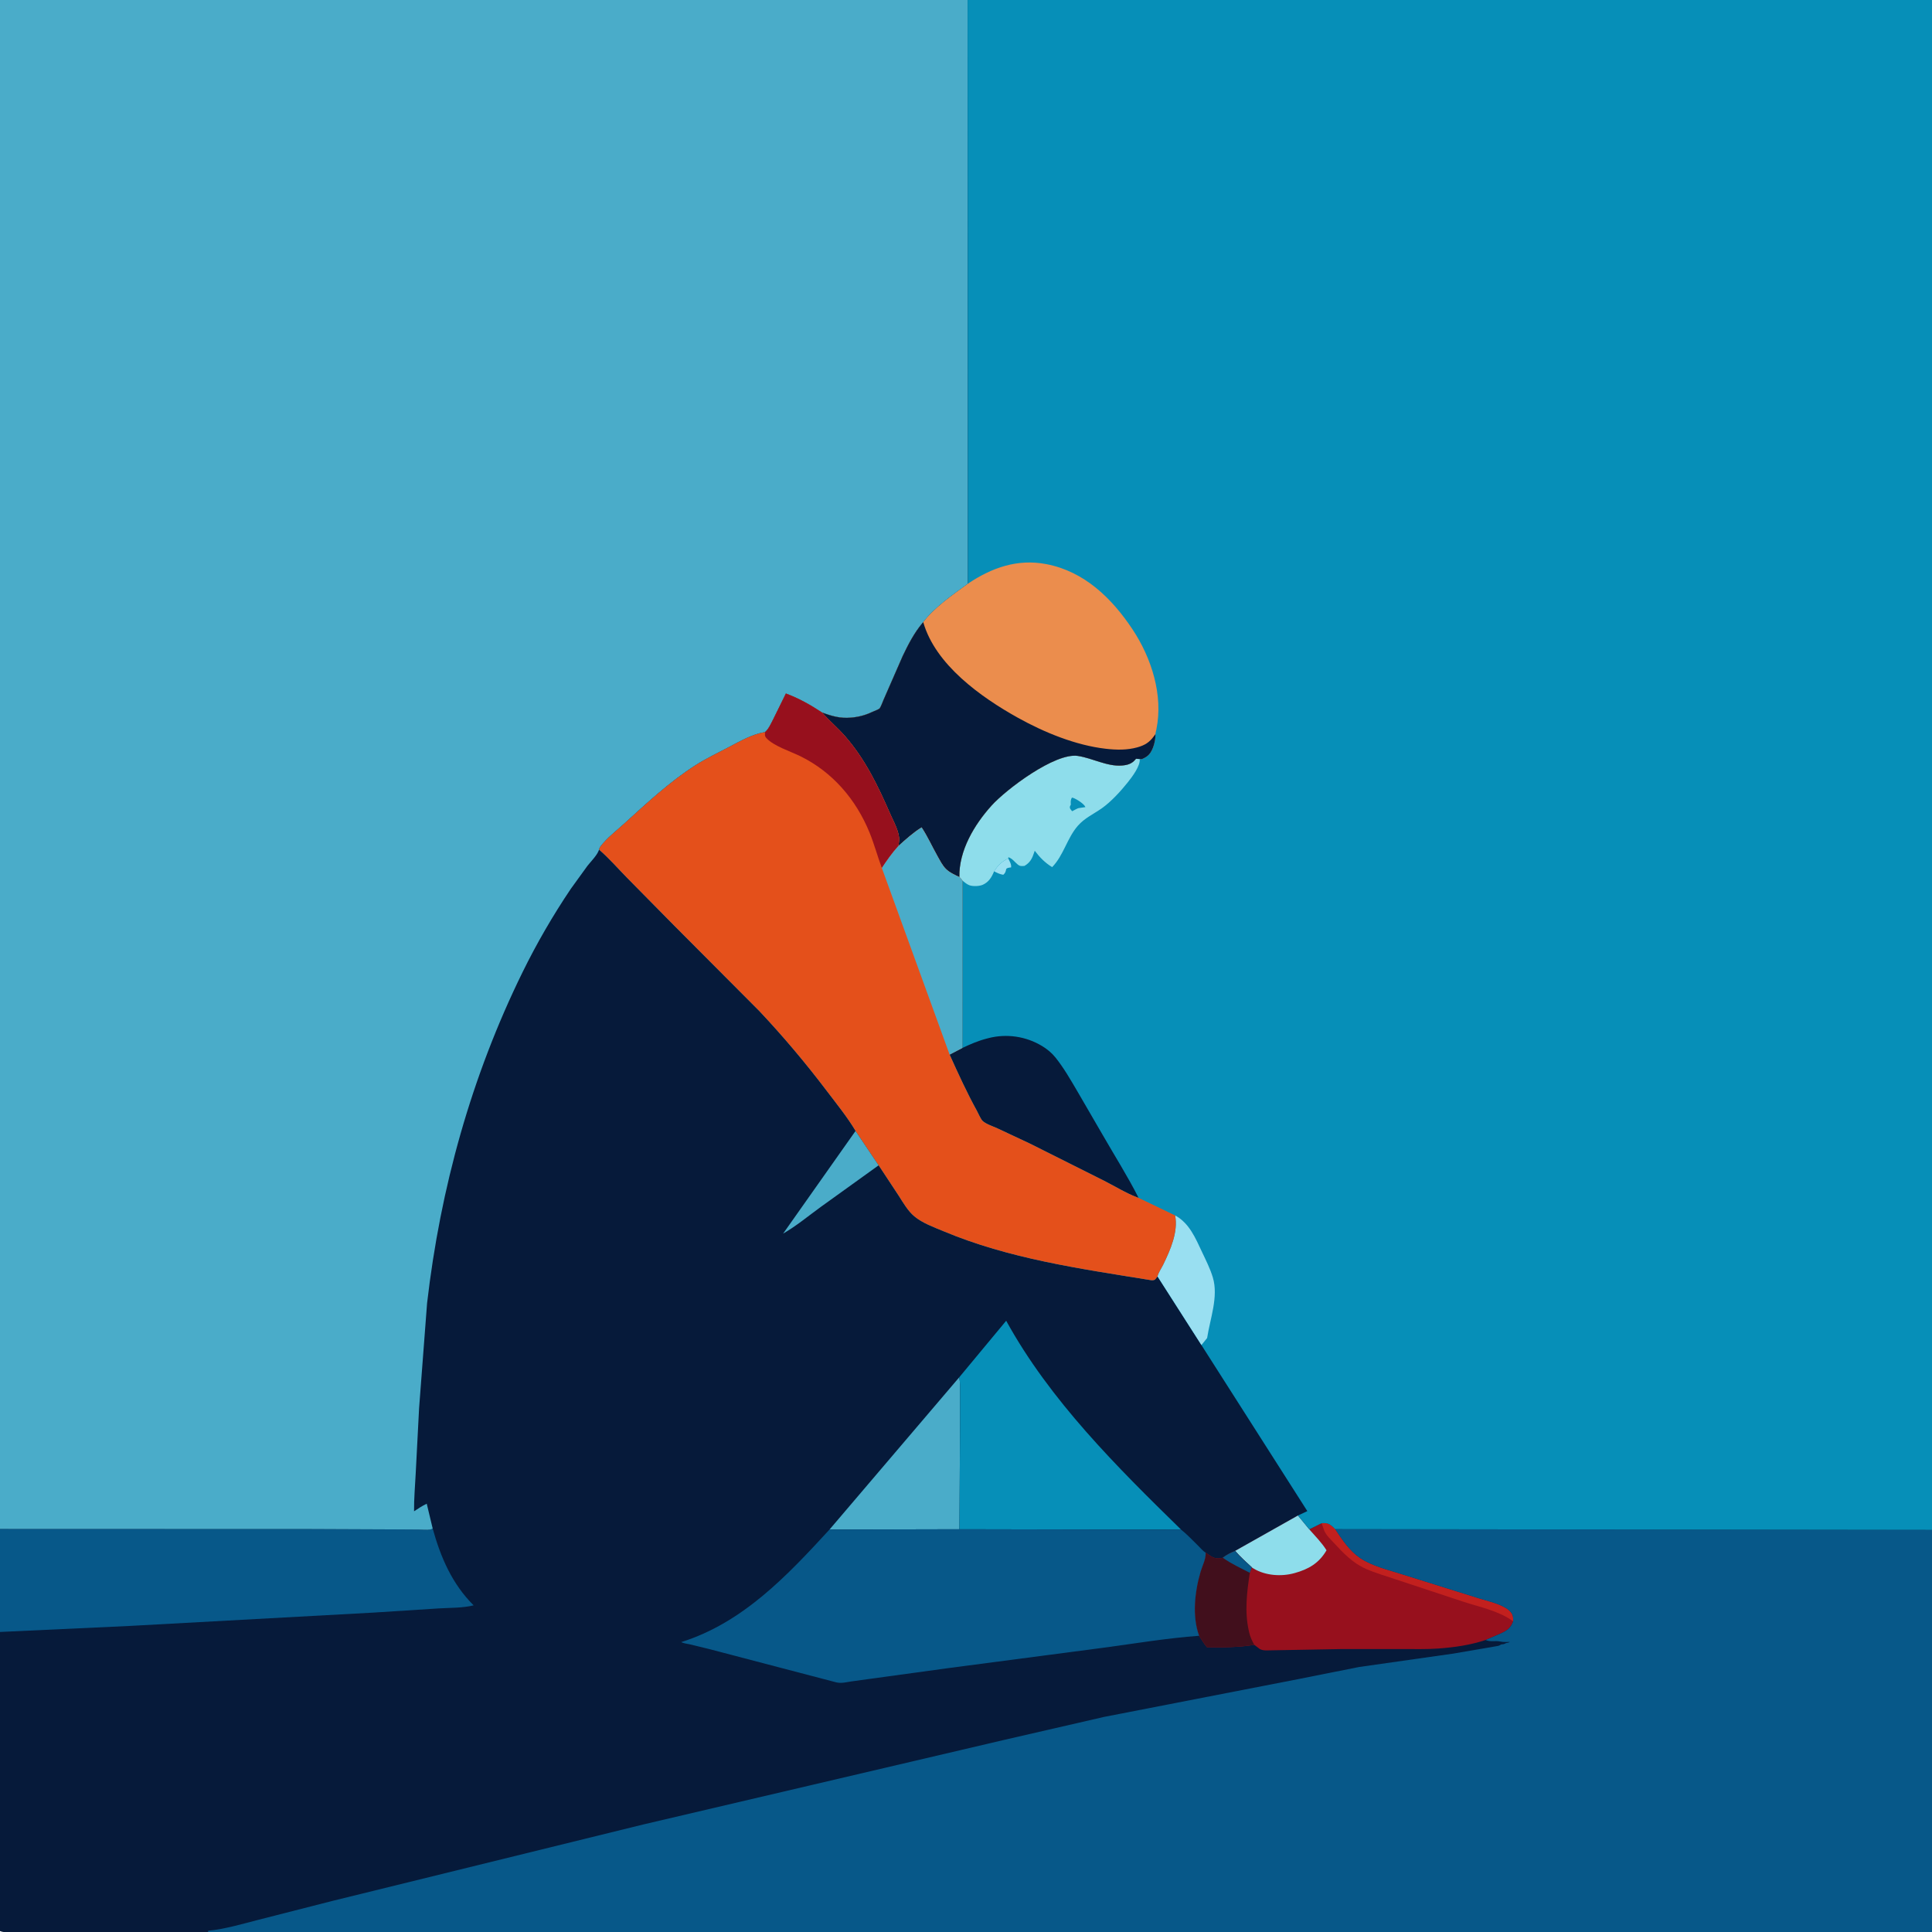
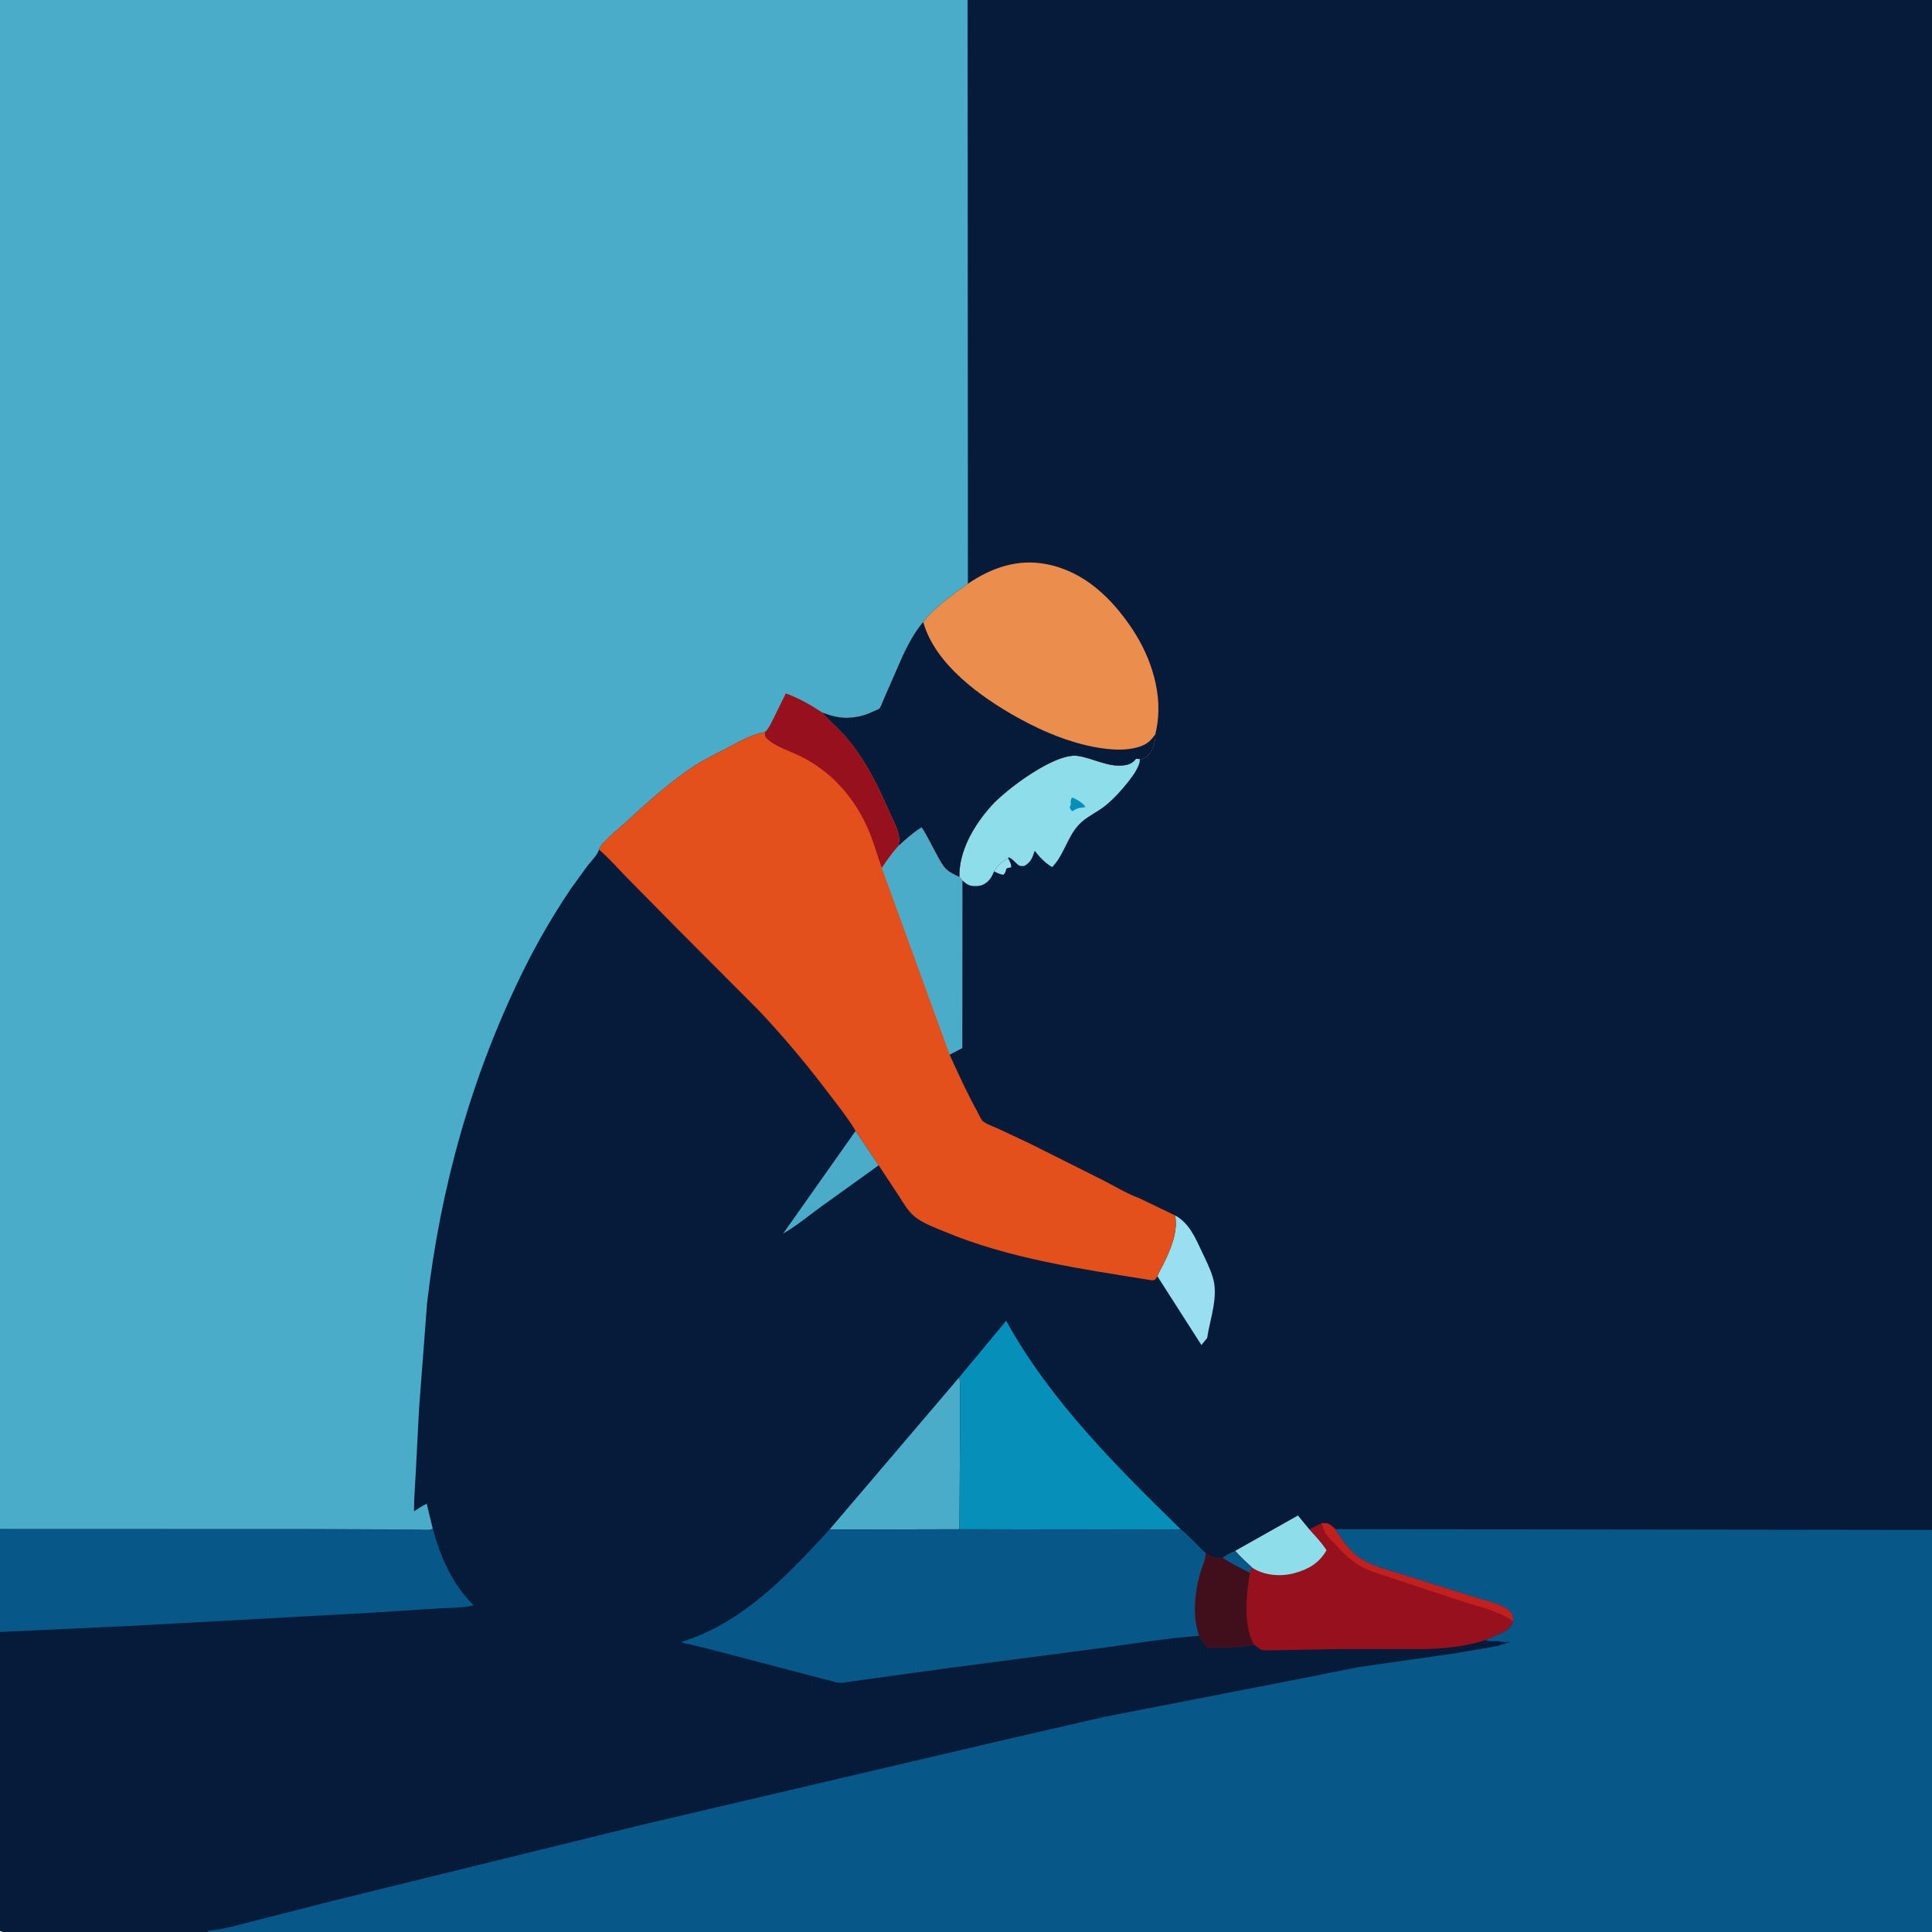
<svg xmlns="http://www.w3.org/2000/svg" version="1.1" style="display: block;" viewBox="0 0 2048 2048" width="1024" height="1024">
  <path transform="translate(0,0)" fill="rgb(6,26,58)" d="M -0 1620.73 L -0 -0 L 1025.69 0 L 2048 0 L 2048 1621.78 L 2048 2048 L 220.65 2048 L 63.624 2048.07 L 20.082 2048.07 C 14.475 2048.07 4.966 2049.25 0 2047 L -0 1729.95 L -0 1620.73 z" />
  <path transform="translate(0,0)" fill="rgb(74,172,201)" d="M 906.95 1198.79 L 931.427 1235.26 L 870.168 1279.31 C 857.104 1288.79 844.126 1299.63 830.149 1307.66 L 906.95 1198.79 z" />
  <path transform="translate(0,0)" fill="rgb(74,172,201)" d="M 1016.77 1460.06 C 1018.09 1466.12 1017.69 1472.56 1017.72 1478.74 L 1017.72 1508.25 L 1017.03 1621.06 L 879.311 1621.39 L 1016.77 1460.06 z" />
  <path transform="translate(0,0)" fill="rgb(6,143,184)" d="M 1016.77 1460.06 L 1066.6 1400.05 C 1112.87 1484.33 1183.91 1554.92 1252.09 1621.53 L 1017.03 1621.06 L 1017.72 1508.25 L 1017.72 1478.74 C 1017.69 1472.56 1018.09 1466.12 1016.77 1460.06 z" />
  <path transform="translate(0,0)" fill="rgb(151,16,29)" d="M 1375.87 1606.52 L 1387.88 1621.16 L 1401 1614.66 C 1406.85 1614.27 1408.74 1614.9 1413.18 1618.83 L 1415.29 1620.94 C 1422.88 1632.27 1430.29 1643.76 1441.75 1651.57 C 1454.44 1660.22 1471.98 1664.2 1486.53 1668.92 L 1567.42 1694.22 C 1577.13 1697.31 1591.4 1700.22 1599.33 1706.78 C 1603.48 1710.22 1604.2 1713.49 1604.01 1718.67 C 1601.41 1725.79 1597.81 1728.29 1591.07 1731.45 L 1574.85 1738.45 C 1558.35 1743.9 1542.14 1746.21 1524.85 1747.49 C 1512.08 1748.43 1499.08 1748.02 1486.27 1748.05 L 1420.54 1748.09 L 1342.38 1749.5 C 1339.85 1749.45 1337.78 1749.26 1335.5 1748.07 L 1329.61 1743.61 C 1313.26 1746.28 1295.94 1746.47 1279.41 1746.08 C 1276.2 1742.38 1273.72 1738.11 1271.09 1733.99 C 1263.49 1713.11 1266.52 1686.94 1272.69 1666.01 C 1274.71 1659.17 1278.26 1653.16 1278.04 1645.92 C 1283.9 1649.77 1287.08 1652.93 1294.5 1651.72 L 1296.17 1651.26 C 1300.05 1648.19 1304.74 1645.79 1309.34 1644.01 L 1375.87 1606.52 z" />
  <path transform="translate(0,0)" fill="rgb(194,32,30)" d="M 1401 1614.66 C 1406.85 1614.27 1408.74 1614.9 1413.18 1618.83 L 1415.29 1620.94 C 1422.88 1632.27 1430.29 1643.76 1441.75 1651.57 C 1454.44 1660.22 1471.98 1664.2 1486.53 1668.92 L 1567.42 1694.22 C 1577.13 1697.31 1591.4 1700.22 1599.33 1706.78 C 1603.48 1710.22 1604.2 1713.49 1604.01 1718.67 C 1588.51 1707.46 1569.42 1703.8 1551.5 1697.99 L 1479.37 1674.13 C 1468.97 1670.57 1458.06 1667.53 1448 1663.09 C 1433.85 1656.85 1423.73 1646.14 1413.45 1634.95 C 1409.77 1630.96 1405.33 1627.03 1403.47 1621.8 L 1401 1614.66 z" />
  <path transform="translate(0,0)" fill="rgb(142,221,235)" d="M 1375.87 1606.52 L 1387.88 1621.16 C 1394.22 1628.4 1401.08 1635.19 1406.16 1643.38 C 1398.21 1657.06 1387.13 1663.48 1372.08 1667.61 C 1358.22 1671.42 1341.58 1670.27 1329.1 1662.87 L 1327 1661.49 C 1320.98 1655.86 1314.6 1650.37 1309.34 1644.01 L 1375.87 1606.52 z" />
  <path transform="translate(0,0)" fill="rgb(65,15,28)" d="M 1296.17 1651.26 C 1300.05 1648.19 1304.74 1645.79 1309.34 1644.01 C 1314.6 1650.37 1320.98 1655.86 1327 1661.49 L 1324.86 1667.23 C 1321.77 1687.59 1319.2 1708.13 1323.74 1728.5 L 1324.06 1730.02 C 1325.13 1734.91 1327.18 1739.25 1329.61 1743.61 C 1313.26 1746.28 1295.94 1746.47 1279.41 1746.08 C 1276.2 1742.38 1273.72 1738.11 1271.09 1733.99 C 1263.49 1713.11 1266.52 1686.94 1272.69 1666.01 C 1274.71 1659.17 1278.26 1653.16 1278.04 1645.92 C 1283.9 1649.77 1287.08 1652.93 1294.5 1651.72 L 1296.17 1651.26 z" />
  <path transform="translate(0,0)" fill="rgb(7,88,137)" d="M 1296.17 1651.26 C 1300.05 1648.19 1304.74 1645.79 1309.34 1644.01 C 1314.6 1650.37 1320.98 1655.86 1327 1661.49 L 1324.86 1667.23 C 1314.73 1662.01 1305.56 1657.88 1296.17 1651.26 z" />
  <path transform="translate(0,0)" fill="rgb(7,88,137)" d="M 458.665 1620.28 C 467.085 1650.81 479.338 1679.19 502.075 1701.73 C 490.497 1704.64 476.737 1704.25 464.818 1705 L 396.033 1709.41 L 137.501 1723.56 L -0 1729.95 L -0 1620.73 L 329.722 1620.84 L 419.564 1621.22 L 444.102 1621.37 C 447.758 1621.39 452.431 1621.96 456 1621.36 C 457.256 1621.15 457.671 1620.84 458.665 1620.28 z" />
  <path transform="translate(0,0)" fill="rgb(7,88,137)" d="M 879.311 1621.39 L 1017.03 1621.06 L 1252.09 1621.53 C 1258.39 1626.57 1264 1632.57 1269.77 1638.21 C 1272.29 1640.68 1275.04 1644.09 1278.04 1645.92 C 1278.26 1653.16 1274.71 1659.17 1272.69 1666.01 C 1266.52 1686.94 1263.49 1713.11 1271.09 1733.99 C 1237.13 1736.46 1203.71 1742.11 1169.99 1746.62 L 1006 1768.17 L 920.886 1779.84 L 902.206 1782.42 C 896.934 1783.26 892.009 1784.57 886.719 1783.43 L 751.807 1748.08 L 731.096 1743.03 C 728.226 1742.38 724.696 1742.13 722.153 1740.68 C 787.467 1720.16 834.364 1670.33 879.311 1621.39 z" />
  <path transform="translate(0,0)" fill="rgb(7,88,137)" d="M 1415.29 1620.94 L 2048 1621.78 L 2048 2048 L 220.65 2048 L 220.601 2046.69 C 238.608 2044.89 256.503 2039.55 274 2035.06 L 352 2015.14 L 682 1933.99 L 1064.12 1844.44 L 1170.5 1819.97 L 1377.88 1779.61 L 1440.61 1767.1 L 1540.5 1752.89 L 1586.3 1745.03 C 1587.83 1744.79 1588.78 1744.69 1590.13 1743.87 L 1591.15 1743.25 C 1592.93 1742.71 1593.59 1743.34 1595.43 1742.24 C 1597.44 1741.04 1598.39 1741.92 1600.5 1740.51 C 1597.22 1740.56 1593.7 1740.82 1590.49 1740.11 C 1584.95 1738.89 1579.82 1740.8 1574.85 1738.45 L 1591.07 1731.45 C 1597.81 1728.29 1601.41 1725.79 1604.01 1718.67 C 1604.2 1713.49 1603.48 1710.22 1599.33 1706.78 C 1591.4 1700.22 1577.13 1697.31 1567.42 1694.22 L 1486.53 1668.92 C 1471.98 1664.2 1454.44 1660.22 1441.75 1651.57 C 1430.29 1643.76 1422.88 1632.27 1415.29 1620.94 z" />
  <path transform="translate(0,0)" fill="rgb(74,172,201)" d="M -0 1620.73 L -0 -0 L 1025.69 0 L 1026.02 618.747 C 1010.04 630.462 990.743 643.597 978.68 659.467 L 977.894 660.383 C 969.119 670.775 962.717 683.19 956.904 695.414 L 936.592 741.843 C 935.664 743.862 933.685 749.752 932.194 751.13 C 931.092 752.149 927.95 753.195 926.534 753.87 C 918.333 757.78 911.217 759.937 902.094 760.736 C 890.726 761.732 881.795 759.174 871.24 755.216 C 858.988 747.167 846.842 740.276 833.089 735.19 L 819.636 762.528 C 817.199 767.23 814.969 772.584 810.948 776.142 C 798.294 777.789 784.163 785.869 772.965 791.766 C 760.9 798.121 748.335 804.072 736.85 811.44 C 710.131 828.581 685.249 851.601 661.827 872.966 C 653.738 880.344 642.83 888.729 636.408 897.5 C 635.679 898.495 635.406 899.48 635.056 900.641 L 634.446 902.148 C 632.147 907.506 626.312 913.251 622.669 917.901 L 605.139 942.129 C 586.155 970.299 568.872 1000.12 553.903 1030.62 C 499.652 1141.15 466.86 1259.23 452.723 1381.43 L 444.258 1492.66 L 440.651 1562.21 C 439.997 1575.49 438.77 1588.71 438.92 1602.03 C 443.303 1599.15 447.594 1596.22 452.361 1594 L 458.665 1620.28 C 457.671 1620.84 457.256 1621.15 456 1621.36 C 452.431 1621.96 447.758 1621.39 444.102 1621.37 L 419.564 1621.22 L 329.722 1620.84 L -0 1620.73 z" />
-   <path transform="translate(0,0)" fill="rgb(6,143,184)" d="M 1025.69 0 L 2048 0 L 2048 1621.78 L 1415.29 1620.94 L 1413.18 1618.83 C 1408.74 1614.9 1406.85 1614.27 1401 1614.66 L 1387.88 1621.16 L 1375.87 1606.52 L 1385.83 1601.85 L 1273.56 1425.82 L 1227.03 1353.08 L 1224.32 1356.5 C 1222.02 1357.58 1220.28 1357.07 1217.87 1356.68 C 1144.1 1344.74 1069.6 1334.25 1000.24 1305.18 C 989.994 1300.88 977.889 1296.6 969.278 1289.4 C 962.44 1283.69 957.577 1275.19 952.846 1267.76 L 931.427 1235.26 L 906.95 1198.79 C 898.193 1184.12 886.849 1170.15 876.522 1156.53 C 854.163 1127.05 830.324 1098.71 804.951 1071.77 L 715.306 981.795 L 664.807 930.59 C 655.055 920.617 645.586 909.758 635.056 900.641 C 635.406 899.48 635.679 898.495 636.408 897.5 C 642.83 888.729 653.738 880.344 661.827 872.966 C 685.249 851.601 710.131 828.581 736.85 811.44 C 748.335 804.072 760.9 798.121 772.965 791.766 C 784.163 785.869 798.294 777.789 810.948 776.142 C 814.969 772.584 817.199 767.23 819.636 762.528 L 833.089 735.19 C 846.842 740.276 858.988 747.167 871.24 755.216 C 881.795 759.174 890.726 761.732 902.094 760.736 C 911.217 759.937 918.333 757.78 926.534 753.87 C 927.95 753.195 931.092 752.149 932.194 751.13 C 933.685 749.752 935.664 743.862 936.592 741.843 L 956.904 695.414 C 962.717 683.19 969.119 670.775 977.894 660.383 L 978.68 659.467 C 990.743 643.597 1010.04 630.462 1026.02 618.747 L 1025.69 0 z" />
  <path transform="translate(0,0)" fill="rgb(153,223,241)" d="M 1053.79 923.649 C 1058.33 916.823 1061.27 913.846 1068.74 909.958 C 1070.1 912.812 1072.39 916.315 1071.77 919.5 L 1070.25 919.655 C 1068.58 919.88 1068.02 920.05 1066.71 920.989 C 1065.9 924.078 1065.97 925.167 1063.5 927.307 C 1059.82 926.708 1057.08 925.342 1053.79 923.649 z" />
  <path transform="translate(0,0)" fill="rgb(153,223,241)" d="M 1245.68 1288.41 C 1260.77 1296.58 1267.23 1312.41 1274.23 1327.24 C 1278.32 1335.91 1282.84 1344.86 1285.63 1354.05 C 1291.83 1374.49 1282.77 1397.78 1279.6 1418.37 L 1273.56 1425.82 L 1227.03 1353.08 C 1227.74 1349.29 1231.25 1344.28 1232.98 1340.72 C 1240.54 1325.16 1249.07 1305.97 1245.68 1288.41 z" />
  <path transform="translate(0,0)" fill="rgb(142,221,235)" d="M 1016.96 929.719 C 1016.41 901.701 1032.71 874.333 1051 854.03 C 1066.61 836.692 1118.38 797.689 1142.54 801.306 C 1157.89 803.604 1173.68 812.718 1189.23 811.486 C 1195.17 811.014 1199.75 809.72 1203.63 805.017 L 1204.18 804.322 L 1208.15 804.592 C 1208.99 811.786 1200.15 823.467 1195.57 829.205 C 1188 838.708 1177.79 849.922 1167.85 856.897 C 1159.1 863.037 1149.78 867.106 1142.57 875.345 C 1131.1 888.461 1127.46 906.828 1115.3 919.208 C 1107.64 914.432 1102.27 908.971 1096.85 901.797 L 1096.37 903.298 C 1094.21 909.839 1092.2 914.251 1086 917.886 C 1082.82 918.121 1081.25 918.437 1078.7 916.307 C 1075.33 913.486 1073.31 910.28 1069 908.678 L 1068.74 909.958 C 1061.27 913.846 1058.33 916.823 1053.79 923.649 C 1051.22 929.87 1048.25 934.926 1041.9 937.847 C 1038.24 939.53 1031.07 939.807 1027.3 938.285 C 1024.7 937.237 1022.3 935.125 1020.12 933.393 C 1019.31 931.924 1018.12 930.91 1016.96 929.719 z" />
  <path transform="translate(0,0)" fill="rgb(6,143,184)" d="M 1136.31 845.5 L 1137.61 845.793 C 1141.03 846.954 1149.29 852.085 1150.59 855.579 L 1144.26 856.499 C 1141.81 856.693 1138.84 858.931 1136.5 859.954 L 1134.56 857.5 C 1133.56 855.506 1134.17 854.707 1135.12 853 C 1134.99 850.132 1134.69 848.041 1136.31 845.5 z" />
  <path transform="translate(0,0)" fill="rgb(6,26,58)" d="M 1020.04 1110.92 C 1028.49 1106.93 1036.92 1103.26 1046 1100.94 L 1047.91 1100.44 C 1067.04 1095.52 1087.55 1098.54 1104.45 1108.72 C 1109.93 1112.02 1114.86 1116.02 1118.86 1121.02 C 1127.65 1131.99 1134.81 1144.51 1141.92 1156.61 L 1168.24 1201.95 C 1181.06 1224.32 1195.35 1246.82 1206.97 1269.8 L 1205.27 1269.17 C 1193.51 1264.73 1181.84 1257.45 1170.57 1251.74 L 1091.66 1212.21 L 1057.28 1196.08 C 1052.88 1194.05 1045.07 1191.52 1041.69 1188.29 C 1039.47 1186.17 1037.06 1180.22 1035.5 1177.4 C 1024.92 1158.23 1015.65 1137.88 1006.63 1117.92 L 1020.04 1110.92 z" />
  <path transform="translate(0,0)" fill="rgb(235,141,77)" d="M 1026.02 618.747 C 1051.27 601.763 1078.49 592.124 1109.11 597.99 C 1149.53 605.733 1178.79 634.302 1200.72 667.459 C 1220.69 697.654 1233.21 736.936 1225.83 773.119 C 1225.49 774.765 1224.93 776.485 1224.8 778.152 C 1225.11 784.718 1222.43 795.184 1217.82 799.997 C 1215.71 802.209 1213.24 803.467 1210.48 804.676 L 1208.15 804.592 L 1204.18 804.322 L 1203.63 805.017 C 1199.75 809.72 1195.17 811.014 1189.23 811.486 C 1173.68 812.718 1157.89 803.604 1142.54 801.306 C 1118.38 797.689 1066.61 836.692 1051 854.03 C 1032.71 874.333 1016.41 901.701 1016.96 929.719 C 1011.96 927.351 1006.37 924.881 1002.45 920.89 C 998.975 917.349 996.368 912.183 993.931 907.865 C 988.183 897.676 983.357 886.873 976.932 877.099 C 967.838 882.774 960.029 889.922 952.09 897.057 C 952.629 894.941 953.03 892.682 953.108 890.496 C 953.422 881.611 946.973 870.445 943.451 862.365 C 930.561 832.785 916.967 804.556 895.508 780.085 C 888.084 771.619 879.524 764.401 872.001 756.071 L 871.24 755.216 C 881.795 759.174 890.726 761.732 902.094 760.736 C 911.217 759.937 918.333 757.78 926.534 753.87 C 927.95 753.195 931.092 752.149 932.194 751.13 C 933.685 749.752 935.664 743.862 936.592 741.843 L 956.904 695.414 C 962.717 683.19 969.119 670.775 977.894 660.383 L 978.68 659.467 C 990.743 643.597 1010.04 630.462 1026.02 618.747 z" />
  <path transform="translate(0,0)" fill="rgb(6,26,58)" d="M 871.24 755.216 C 881.795 759.174 890.726 761.732 902.094 760.736 C 911.217 759.937 918.333 757.78 926.534 753.87 C 927.95 753.195 931.092 752.149 932.194 751.13 C 933.685 749.752 935.664 743.862 936.592 741.843 L 956.904 695.414 C 962.717 683.19 969.119 670.775 977.894 660.383 L 978.68 659.467 C 991.423 704.592 1039.85 739.058 1079.01 760.849 C 1106.97 776.405 1140.28 790.071 1172.26 793.731 C 1183.42 795.009 1194.78 795.261 1205.69 792.197 C 1213.47 790.012 1218.39 787.011 1223.12 780.5 L 1224.18 779.043 L 1224.8 778.152 C 1225.11 784.718 1222.43 795.184 1217.82 799.997 C 1215.71 802.209 1213.24 803.467 1210.48 804.676 L 1208.15 804.592 L 1204.18 804.322 L 1203.63 805.017 C 1199.75 809.72 1195.17 811.014 1189.23 811.486 C 1173.68 812.718 1157.89 803.604 1142.54 801.306 C 1118.38 797.689 1066.61 836.692 1051 854.03 C 1032.71 874.333 1016.41 901.701 1016.96 929.719 C 1011.96 927.351 1006.37 924.881 1002.45 920.89 C 998.975 917.349 996.368 912.183 993.931 907.865 C 988.183 897.676 983.357 886.873 976.932 877.099 C 967.838 882.774 960.029 889.922 952.09 897.057 C 952.629 894.941 953.03 892.682 953.108 890.496 C 953.422 881.611 946.973 870.445 943.451 862.365 C 930.561 832.785 916.967 804.556 895.508 780.085 C 888.084 771.619 879.524 764.401 872.001 756.071 L 871.24 755.216 z" />
  <path transform="translate(0,0)" fill="rgb(228,80,27)" d="M 810.948 776.142 C 814.969 772.584 817.199 767.23 819.636 762.528 L 833.089 735.19 C 846.842 740.276 858.988 747.167 871.24 755.216 L 872.001 756.071 C 879.524 764.401 888.084 771.619 895.508 780.085 C 916.967 804.556 930.561 832.785 943.451 862.365 C 946.973 870.445 953.422 881.611 953.108 890.496 C 953.03 892.682 952.629 894.941 952.09 897.057 C 960.029 889.922 967.838 882.774 976.932 877.099 C 983.357 886.873 988.183 897.676 993.931 907.865 C 996.368 912.183 998.975 917.349 1002.45 920.89 C 1006.37 924.881 1011.96 927.351 1016.96 929.719 C 1018.12 930.91 1019.31 931.924 1020.12 933.393 L 1020.04 1110.92 L 1006.63 1117.92 C 1015.65 1137.88 1024.92 1158.23 1035.5 1177.4 C 1037.06 1180.22 1039.47 1186.17 1041.69 1188.29 C 1045.07 1191.52 1052.88 1194.05 1057.28 1196.08 L 1091.66 1212.21 L 1170.57 1251.74 C 1181.84 1257.45 1193.51 1264.73 1205.27 1269.17 L 1206.97 1269.8 L 1245.68 1288.41 C 1249.07 1305.97 1240.54 1325.16 1232.98 1340.72 C 1231.25 1344.28 1227.74 1349.29 1227.03 1353.08 L 1224.32 1356.5 C 1222.02 1357.58 1220.28 1357.07 1217.87 1356.68 C 1144.1 1344.74 1069.6 1334.25 1000.24 1305.18 C 989.994 1300.88 977.889 1296.6 969.278 1289.4 C 962.44 1283.69 957.577 1275.19 952.846 1267.76 L 931.427 1235.26 L 906.95 1198.79 C 898.193 1184.12 886.849 1170.15 876.522 1156.53 C 854.163 1127.05 830.324 1098.71 804.951 1071.77 L 715.306 981.795 L 664.807 930.59 C 655.055 920.617 645.586 909.758 635.056 900.641 C 635.406 899.48 635.679 898.495 636.408 897.5 C 642.83 888.729 653.738 880.344 661.827 872.966 C 685.249 851.601 710.131 828.581 736.85 811.44 C 748.335 804.072 760.9 798.121 772.965 791.766 C 784.163 785.869 798.294 777.789 810.948 776.142 z" />
  <path transform="translate(0,0)" fill="rgb(151,16,29)" d="M 810.948 776.142 C 814.969 772.584 817.199 767.23 819.636 762.528 L 833.089 735.19 C 846.842 740.276 858.988 747.167 871.24 755.216 L 872.001 756.071 C 879.524 764.401 888.084 771.619 895.508 780.085 C 916.967 804.556 930.561 832.785 943.451 862.365 C 946.973 870.445 953.422 881.611 953.108 890.496 C 953.03 892.682 952.629 894.941 952.09 897.057 C 945.523 904.293 940.211 911.993 934.783 920.085 C 930.163 907.688 926.801 894.918 921.786 882.626 C 907.463 847.521 882.635 818.437 848.38 801.608 C 838.006 796.512 820.402 790.946 812.593 782.607 C 810.418 780.285 810.933 779.105 810.948 776.142 z" />
  <path transform="translate(0,0)" fill="rgb(74,172,201)" d="M 952.09 897.057 C 960.029 889.922 967.838 882.774 976.932 877.099 C 983.357 886.873 988.183 897.676 993.931 907.865 C 996.368 912.183 998.975 917.349 1002.45 920.89 C 1006.37 924.881 1011.96 927.351 1016.96 929.719 C 1018.12 930.91 1019.31 931.924 1020.12 933.393 L 1020.04 1110.92 L 1006.63 1117.92 L 934.783 920.085 C 940.211 911.993 945.523 904.293 952.09 897.057 z" />
</svg>